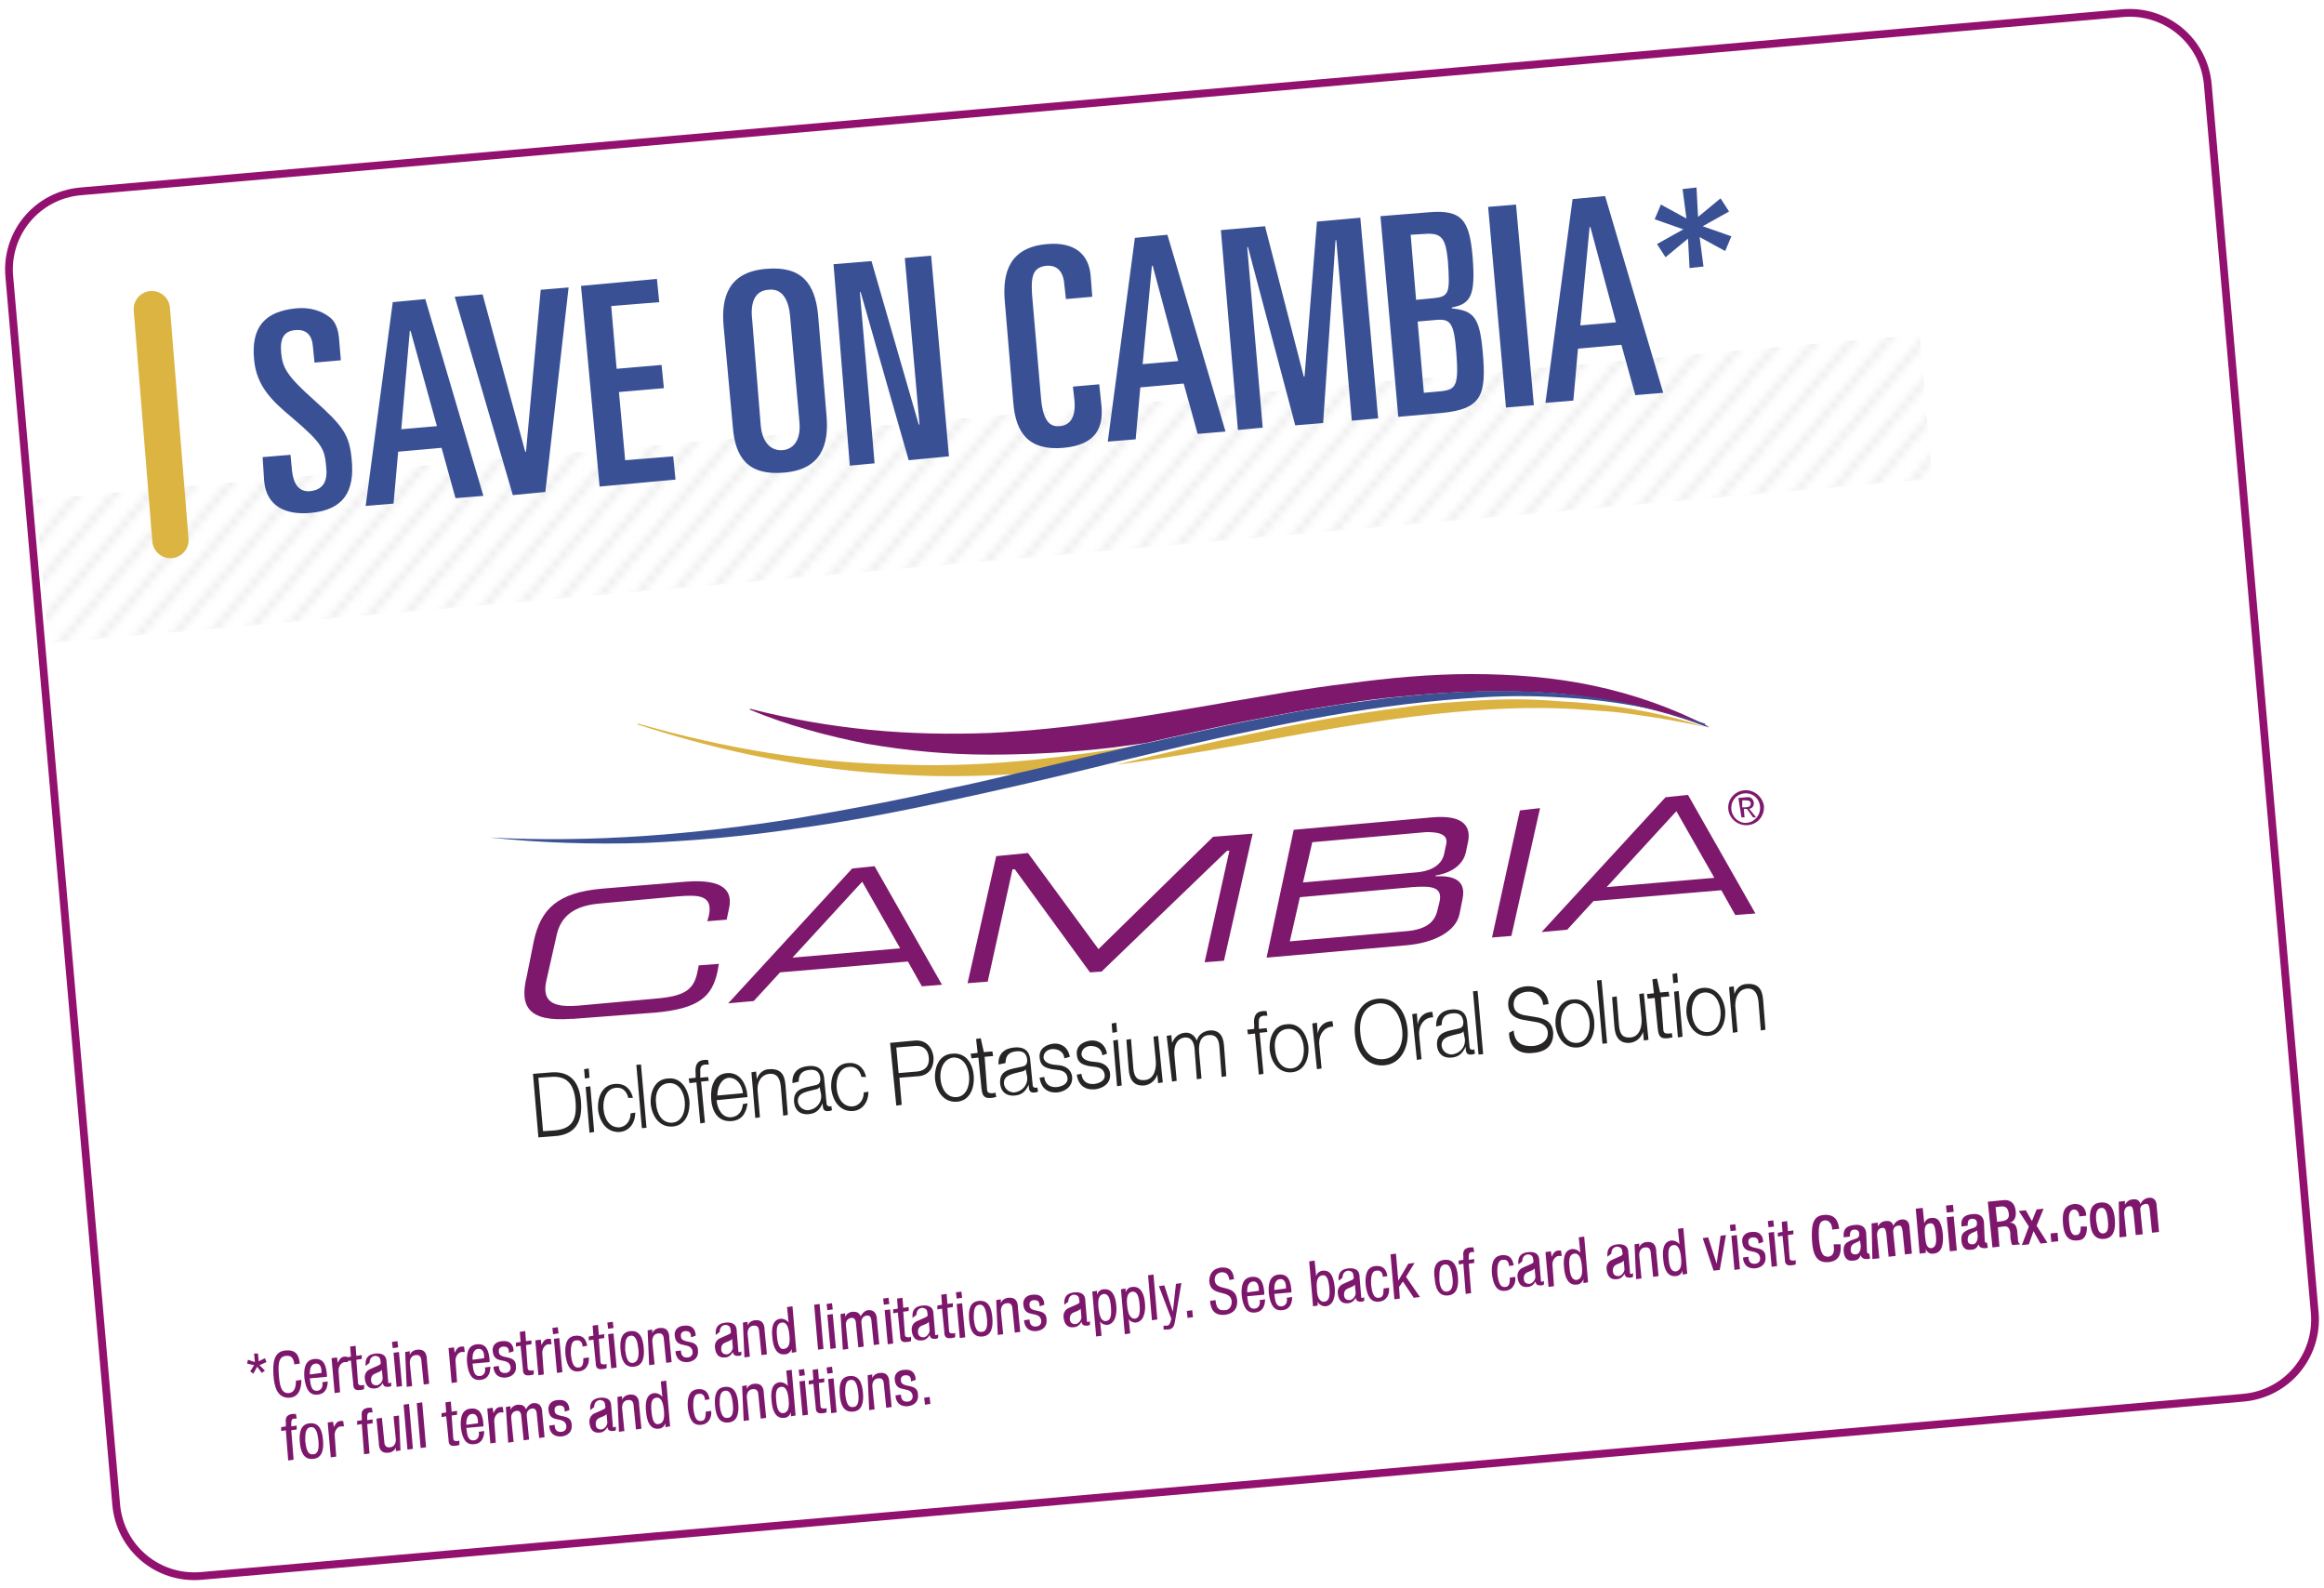
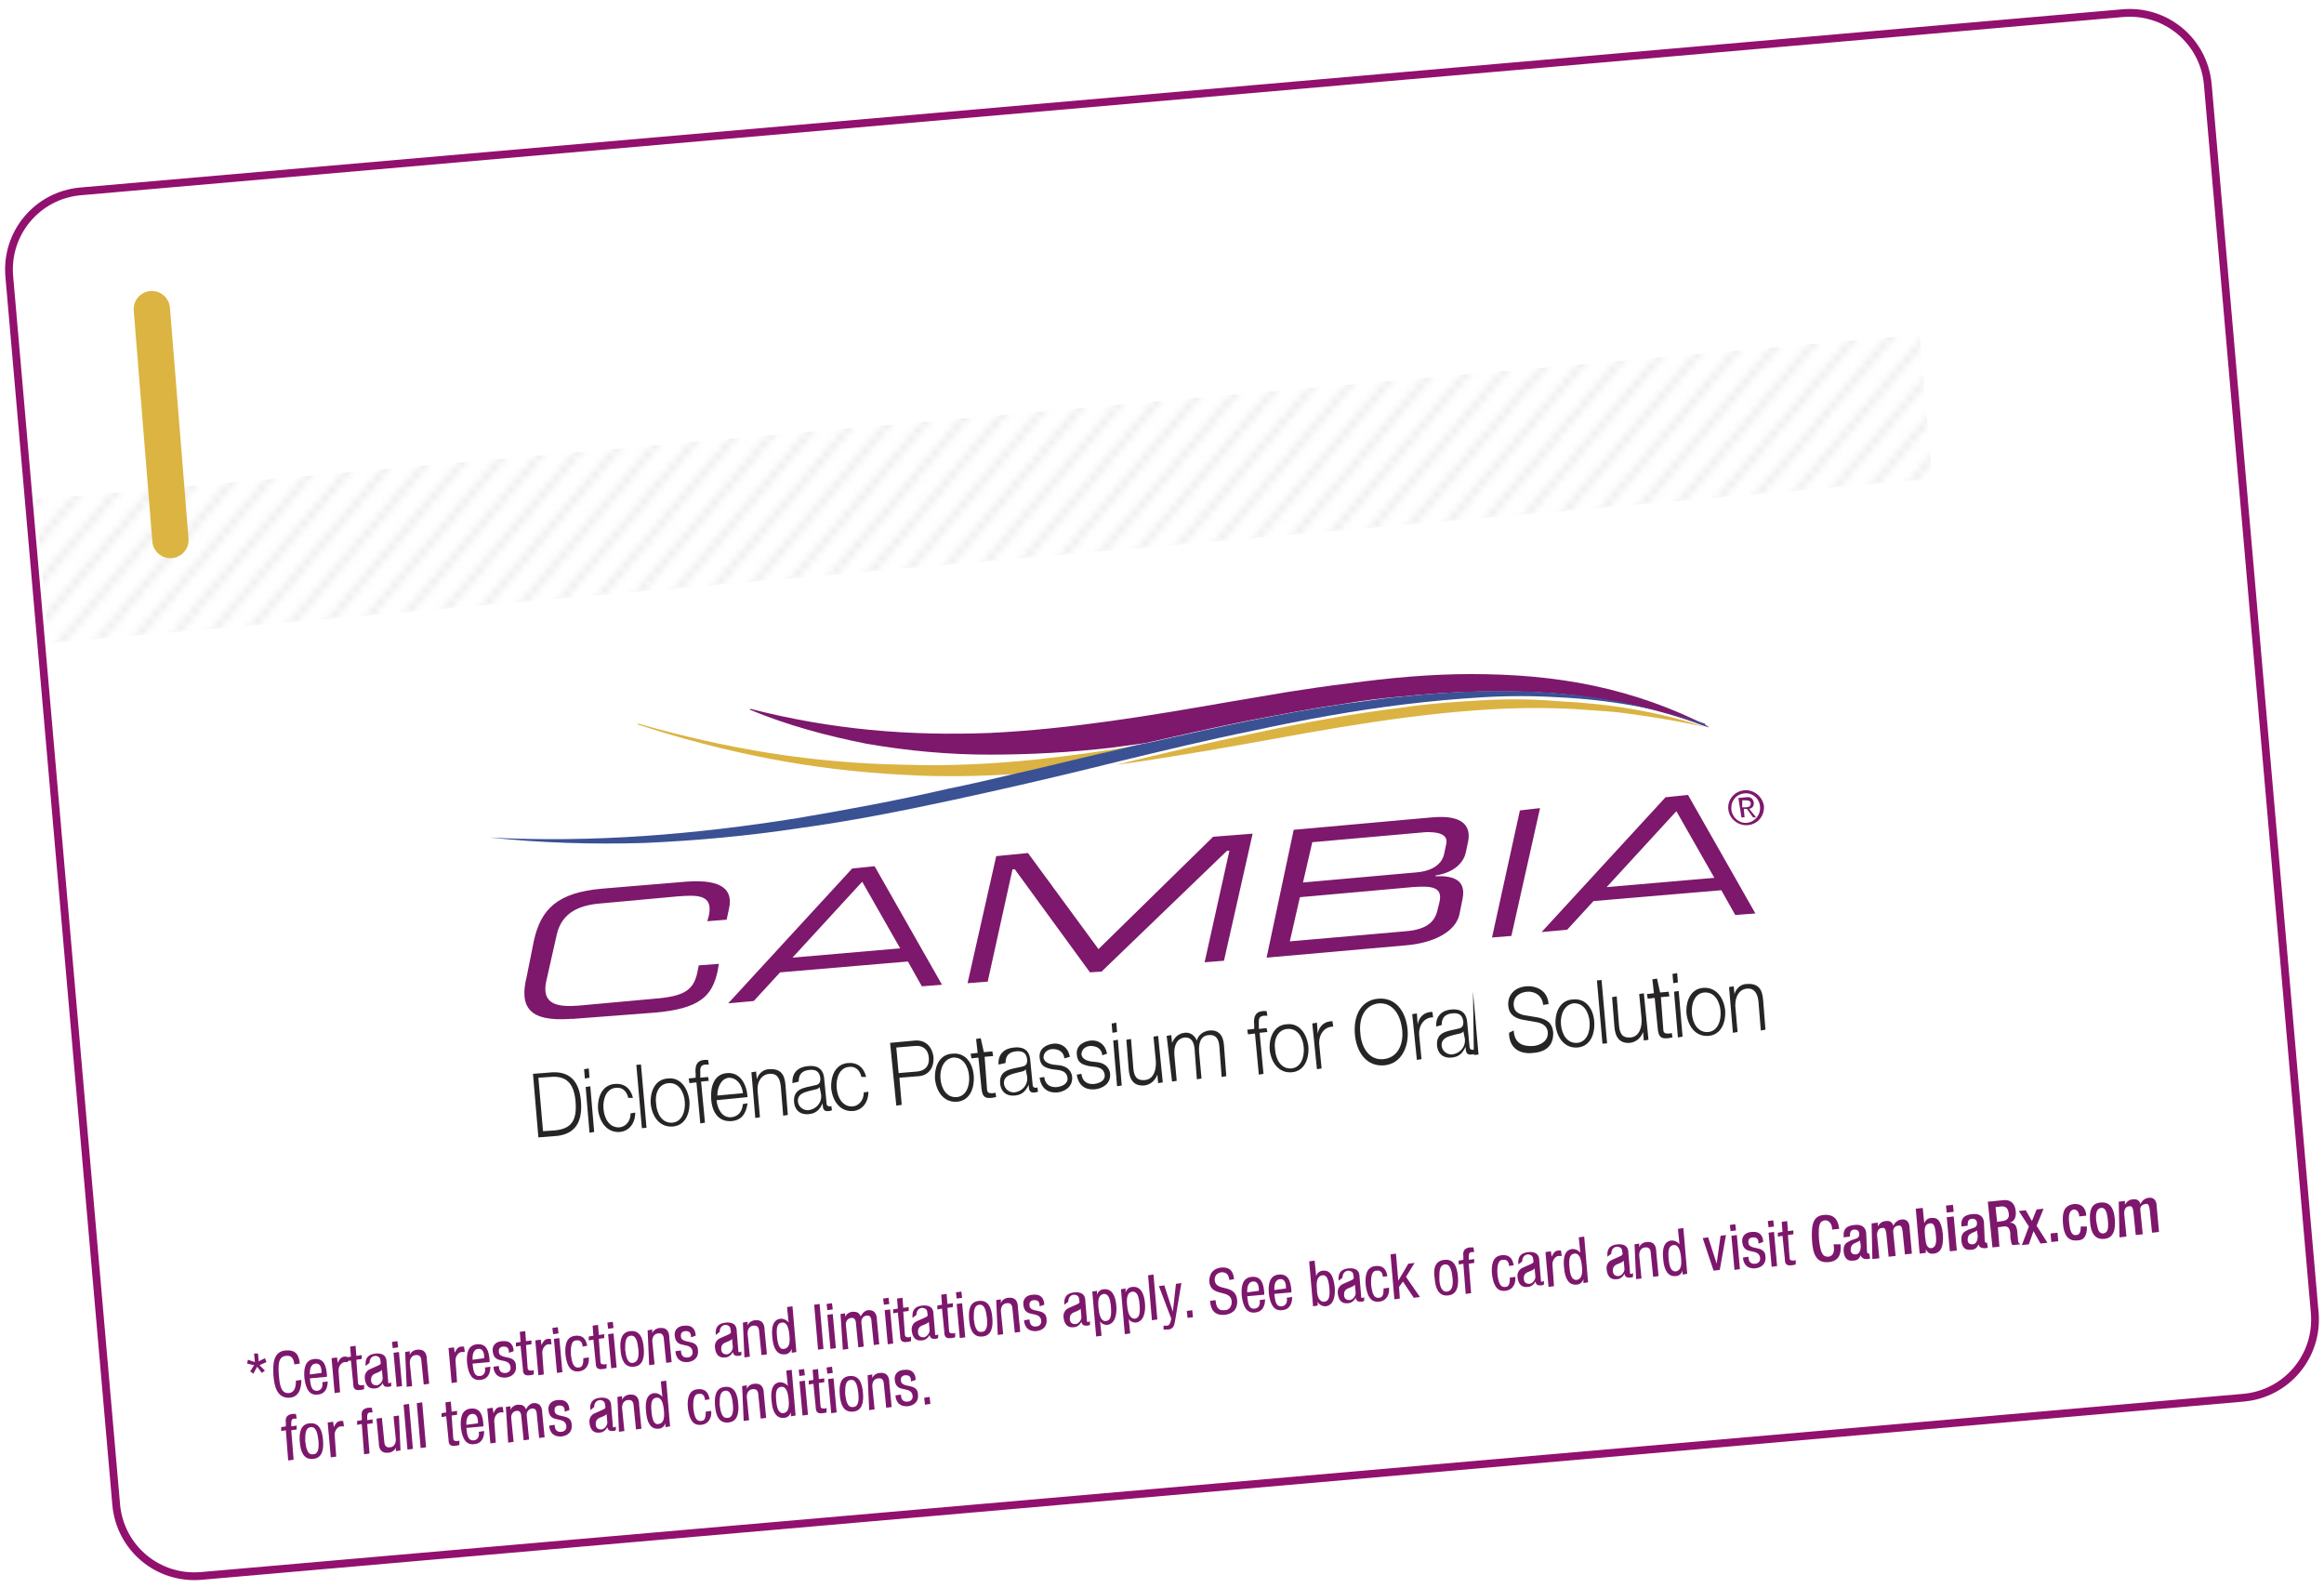
<svg xmlns="http://www.w3.org/2000/svg" xmlns:xlink="http://www.w3.org/1999/xlink" version="1.1" id="Layer_1" x="0" y="0" viewBox="0 0 300 205" xml:space="preserve">
  <style>.st0{fill:none}.st5{fill:#7d176c}.st8{fill:#7d186c}.st10{fill:#272425}</style>
  <pattern y="205" width="5" height="5" patternUnits="userSpaceOnUse" id="SVGID_2_" viewBox="18.6 -23.6 5 5" overflow="visible">
    <path class="st0" d="M18.6-23.6h5v5h-5z" />
    <path class="st0" d="M18.6-23.6h5v5h-5z" />
    <path class="st0" d="M18.6-23.6h5v5h-5z" />
    <path d="M42-22L20.2-.2M37-22L15.2-.2M32-22L10.2-.2M27-22L5.2-.2M22-22L.2-.2M42-27L20.2-5.2M37-27L15.2-5.2M32-27L10.2-5.2M27-27L5.2-5.2M22-27L.2-5.2M42-32L20.2-10.2M37-32L15.2-10.2M32-32L10.2-10.2M27-32L5.2-10.2M22-32L.2-10.2M42-37L20.2-15.2M37-37L15.2-15.2M32-37L10.2-15.2M27-37L5.2-15.2M22-37L.2-15.2M42-42L20.2-20.2M37-42L15.2-20.2M32-42L10.2-20.2M27-42L5.2-20.2M22-42L.2-20.2" stroke="#e4e4e5" stroke-width=".5" stroke-miterlimit="10" fill="none" />
  </pattern>
  <path d="M298.8 169.4c.5 5.6-3.6 10.5-9.2 11L26 203.4c-5.6.5-10.5-3.6-11-9.2L1.2 35.7c-.5-5.6 3.6-10.5 9.2-11L274 1.7c5.6-.5 10.5 3.6 11 9.2l13.8 158.5z" fill="#fff" stroke="#92106e" stroke-miterlimit="10" />
  <pattern id="SVGID_1_" xlink:href="#SVGID_2_" patternTransform="rotate(-5 181255.116 1086.083)" />
  <path fill="url(#SVGID_1_)" d="M249.4 61.8L6.3 83 4.6 64.5l243.2-21.3z" />
  <path fill="none" stroke="#dcb442" stroke-width="4.689" stroke-linecap="round" stroke-miterlimit="10" d="M19.6 39.9L22 69.7" />
  <path class="st5" d="M32.8 174.7h.5l.1 1 .8-.4.2.5-.9.4.7.7-.4.3-.6-.8-.5.9-.4-.3.5-.8-.9-.2.1-.5.9.3-.1-1.1zm6.1 3.4c0 1.1-.3 2.2-1.5 2.3-1.6.1-2-1.4-2.1-2.9s0-3.1 1.6-3.2c1.2-.1 1.7.5 1.8 1.7l-.7.1c-.1-.7-.3-1.2-1.1-1.1-1 .1-1 1.2-.9 2.5s.3 2.4 1.3 2.3c.8-.1.9-.9.9-1.6l.7-.1zm1.1-.2c.1.7.1 1.7 1 1.6.6-.1.7-.7.6-1.1l.7-.1c0 .5-.1 1.6-1.3 1.7-1 .1-1.5-.6-1.7-2.1-.1-1.1 0-2.4 1.3-2.5s1.5 1 1.6 2v.3l-2.2.2zm1.5-.7v-.2c0-.5-.2-1.1-.8-1-.7.1-.7 1-.7 1.2v.2l1.5-.2zm1.3-1.9l.7-.1.1.7c.2-.4.4-.8.9-.8h.3l.1.7h-.4c-.3 0-.8.4-.8 1.1l.2 2.8-.7.1-.4-4.5z" />
  <path class="st5" d="M45.2 173.8l.7-.1.1 1.3.7-.1v.5l-.7.1.2 2.8c0 .4.1.5.5.5.1 0 .2 0 .3-.1v.6c-.1 0-.3.1-.5.1-.7.1-.9-.2-.9-.8l-.3-3-.6.1v-.5l.6-.1-.1-1.3zm2 2.5c-.1-1 .3-1.5 1.3-1.6 1.3-.1 1.4.7 1.4 1.1l.2 2.4c0 .2 0 .4.2.3.1 0 .1 0 .2-.1v.5s-.2.1-.4.1c-.3 0-.6 0-.7-.5-.2.4-.6.7-1 .7-.8.1-1.2-.4-1.3-1.2-.1-.6.2-1.1.7-1.3l.9-.4c.5-.2.5-.3.4-.7 0-.4-.3-.6-.7-.6-.7.1-.7.8-.7.9l-.5.4zm2.1.5c-.2.3-.8.4-1.1.6-.2.2-.3.3-.3.7s.2.7.7.7c.4 0 .8-.5.8-.9l-.1-1.1zm1.3-3.6l.7-.1.1.8-.7.1-.1-.8zm.2 1.4l.7-.1.4 4.4-.7.1-.4-4.4zm1.5-.1l.6-.1v.5c.1-.4.6-.7 1-.7 1.1-.1 1.2.8 1.2 1.3l.3 3.1-.7.1-.3-3c0-.3-.1-.9-.7-.8-.4 0-.8.3-.8 1l.3 3-.7.1-.2-4.5zm5.6-.5l.7-.1.1.7c.2-.4.4-.8.9-.8h.3l.1.7h-.4c-.3 0-.8.4-.8 1.1l.2 2.8-.7.1-.4-4.5zm3.1 2c.1.7.1 1.7 1 1.6.6-.1.7-.7.6-1.1l.7-.1c0 .5-.1 1.6-1.3 1.7-1 .1-1.5-.6-1.7-2.1-.1-1.1 0-2.4 1.3-2.5s1.5 1 1.6 2v.3l-2.2.2zm1.5-.7v-.2c0-.5-.2-1.1-.8-1-.7.1-.7 1-.7 1.2v.2l1.5-.2zm3.2-.7c0-.6-.2-.8-.7-.8-.2 0-.7.1-.6.7 0 .5.6.6 1.1.7.5.1 1.1.3 1.1 1.1.1.9-.5 1.4-1.3 1.5-1.4.1-1.6-1-1.6-1.4l.7-.1c0 .5.2 1 .9.9.2 0 .7-.2.6-.8s-.6-.7-1.1-.8-1.1-.2-1.2-1.2c-.1-.8.5-1.3 1.3-1.3 1.2-.1 1.4.8 1.4 1.3l-.6.2zm1.4-2.7l.7-.1.1 1.3.7-.1v.5l-.7.1.2 2.8c0 .4.1.5.5.5.1 0 .2 0 .3-.1v.6c-.1 0-.3.1-.5.1-.7.1-.9-.2-.9-.8l-.3-3-.6.1v-.5l.6-.1-.1-1.3zm2 1.1l.7-.1.1.7c.2-.4.4-.8.9-.8h.3l.1.7h-.4c-.3 0-.8.4-.8 1.1l.2 2.8-.7.1-.4-4.5zm2.2-1.6l.7-.1.1.8-.7.1-.1-.8zm.2 1.4l.7-.1.4 4.4-.7.1-.4-4.4zm3.7 1c0-.4-.2-.9-.8-.8-.4 0-.8.3-.7 1.9.1.6.2 1.7 1 1.6.6 0 .6-.7.6-1.2l.7-.1c.1.7-.2 1.7-1.3 1.8-1 .1-1.5-.6-1.7-2.1-.1-1.1 0-2.4 1.3-2.5 1.2-.1 1.4.8 1.5 1.3l-.6.1zm1.3-2.7l.7-.1.1 1.3.7-.1v.5l-.7.1.2 2.8c0 .4.1.5.5.5.1 0 .2 0 .3-.1v.6c-.1 0-.3.1-.5.1-.7.1-.9-.2-.9-.8l-.3-3-.6.1v-.5l.6-.1-.1-1.3zm1.9-.4l.7-.1.1.8-.7.1-.1-.8zm.1 1.5l.7-.1.4 4.4-.7.1-.4-4.4zm2.9-.4c1.2-.1 1.6.9 1.7 2.2.1 1.2-.1 2.3-1.3 2.4-1.2.1-1.6-.9-1.7-2.2-.1-1.2.1-2.3 1.3-2.4zm1 2.3c-.1-.9-.3-1.8-1-1.7s-.7.9-.7 1.8c.1.9.3 1.8 1 1.7s.8-.9.7-1.8zm1.2-2.4l.6-.1v.5c.1-.4.6-.7 1-.7 1.1-.1 1.2.8 1.2 1.3l.3 3.1-.7.1-.3-3c0-.3-.1-.9-.7-.8-.4 0-.8.3-.8 1l.3 3-.7.1-.2-4.5zm5.6.9c0-.6-.2-.8-.7-.8-.2 0-.7.1-.6.7 0 .5.6.6 1.1.7.5.1 1.1.3 1.1 1.1.1.9-.5 1.4-1.3 1.5-1.4.1-1.6-1-1.6-1.4l.7-.1c0 .5.2 1 .9.9.2 0 .7-.2.6-.8s-.6-.7-1.1-.8-1.1-.2-1.2-1.2c-.1-.8.5-1.3 1.3-1.3 1.2-.1 1.4.8 1.4 1.3l-.6.2zm3.2-.3c-.1-1 .3-1.5 1.3-1.6 1.3-.1 1.4.7 1.4 1.1l.2 2.4c0 .2 0 .4.2.3.1 0 .1 0 .2-.1v.5s-.2.1-.4.1c-.3 0-.6 0-.7-.5-.2.4-.6.7-1 .7-.8.1-1.2-.4-1.3-1.2-.1-.6.2-1.1.7-1.3l.9-.4c.5-.2.5-.3.4-.7 0-.4-.3-.6-.7-.6-.7.1-.7.8-.7.9l-.5.4zm2.1.5c-.2.3-.8.4-1.1.6-.2.2-.3.3-.3.7s.2.7.7.7c.4 0 .8-.5.8-.9l-.1-1.1zm1.4-2.1l.6-.1v.5c.1-.4.6-.7 1-.7 1.1-.1 1.2.8 1.2 1.3l.3 3.1-.7.1-.3-3c0-.3-.1-.9-.7-.8-.4 0-.8.3-.8 1l.3 3-.7.1-.2-4.5zm6.9 3.8l-.6.1v-.5c-.1.3-.4.7-.9.7-1 .1-1.5-.8-1.6-2.2-.1-.9-.1-2.3 1.1-2.4.4 0 .8.2 1 .5l-.2-2 .7-.1.5 5.9zm-1.6-.4c.7-.1.8-.8.7-1.8-.1-.9-.3-1.7-1-1.6-.6.1-.7.7-.6 1.8.1 1 .3 1.7.9 1.6zm3.9-5.7l.7-.1.5 5.8-.7.1-.5-5.8zm1.6-.1l.7-.1.1.8-.7.1-.1-.8zm.1 1.4l.7-.1.4 4.4-.7.1-.4-4.4zm1.7-.1l.6-.1v.5c.1-.4.6-.7 1-.7.5 0 .8.1 1 .6.2-.4.5-.7.9-.8 1.1-.1 1.2.8 1.2 1.3l.3 3.1-.7.1-.3-3c0-.3-.1-.9-.6-.8-.3 0-.8.3-.7 1l.3 3-.7.1-.3-3c0-.3-.1-.9-.6-.8-.3 0-.8.3-.7 1l.3 3-.7.1-.3-4.6zm5.5-2l.7-.1.1.8-.7.1-.1-.8zm.2 1.5l.7-.1.4 4.4-.7.1-.4-4.4zm1.6-1.5l.7-.1.1 1.3.7-.1v.5l-.7.1.2 2.8c0 .4.1.5.5.5.1 0 .2 0 .3-.1v.6c-.1 0-.3.1-.5.1-.7.1-.9-.2-.9-.8l-.3-3-.6.1v-.5l.6-.1-.1-1.3zm2 2.5c-.1-1 .3-1.5 1.3-1.6 1.3-.1 1.4.7 1.4 1.1l.2 2.4c0 .2 0 .4.2.3.1 0 .1 0 .2-.1v.5s-.2.1-.4.1c-.3 0-.6 0-.7-.5-.2.4-.6.7-1 .7-.8.1-1.2-.4-1.3-1.2-.1-.6.2-1.1.7-1.3l.9-.4c.5-.2.5-.3.4-.7 0-.4-.3-.6-.7-.6-.7.1-.7.8-.7.9l-.5.4zm2.1.5c-.2.3-.8.4-1.1.6-.2.2-.3.3-.3.7s.2.7.7.7c.4 0 .8-.5.8-.9l-.1-1.1zm1.6-3.5l.7-.1.1 1.3.7-.1v.5l-.7.1.2 2.8c0 .4.1.5.5.5.1 0 .2 0 .3-.1v.6c-.1 0-.3.1-.5.1-.7.1-.9-.2-.9-.8l-.3-3-.6.1v-.5l.6-.1-.1-1.3zm1.9-.3l.7-.1.1.8-.7.1-.1-.8zm.1 1.5l.7-.1.4 4.4-.7.1-.4-4.4zm2.9-.4c1.2-.1 1.6.9 1.7 2.2.1 1.2-.1 2.3-1.3 2.4-1.2.1-1.6-.9-1.7-2.2s.1-2.3 1.3-2.4zm1 2.2c-.1-.9-.3-1.8-1-1.7s-.7.9-.7 1.8c.1.9.3 1.8 1 1.7.7 0 .8-.8.7-1.8zm1.2-2.3l.6-.1v.5c.1-.4.6-.7 1-.7 1.1-.1 1.2.8 1.2 1.3l.3 3.1-.7.1-.3-3c0-.3-.1-.9-.7-.8-.4 0-.8.3-.8 1l.3 3-.7.1-.2-4.5zm5.6.8c0-.6-.2-.8-.7-.8-.2 0-.7.1-.6.7 0 .5.6.6 1.1.7.5.1 1.1.3 1.1 1.1.1.9-.5 1.4-1.3 1.5-1.4.1-1.6-1-1.6-1.4l.7-.1c0 .5.2 1 .9.9.2 0 .7-.2.6-.8-.1-.6-.6-.7-1.1-.8s-1.1-.2-1.2-1.2c-.1-.8.5-1.3 1.3-1.3 1.2-.1 1.4.8 1.4 1.3l-.6.2zm3.2-.2c-.1-1 .3-1.5 1.3-1.6 1.3-.1 1.4.7 1.4 1.1l.2 2.4c0 .2 0 .4.2.3.1 0 .1 0 .2-.1v.5s-.2.1-.4.1c-.3 0-.6 0-.7-.5-.2.4-.6.7-1 .7-.8.1-1.2-.4-1.3-1.2-.1-.6.2-1.1.7-1.3l.9-.4c.5-.2.5-.3.4-.7 0-.4-.3-.6-.7-.6-.7.1-.7.8-.7.9l-.5.4zm2.1.5c-.2.3-.8.4-1.1.6-.2.2-.3.3-.3.7s.2.7.7.7c.4 0 .8-.5.8-.9l-.1-1.1zm1.5-2.2l.6-.1v.5c.1-.3.4-.7.9-.7 1-.1 1.5.8 1.6 2.1.1 1-.1 2.4-1.2 2.5-.4 0-.8-.2-.9-.5l.2 1.9-.7.1-.5-5.8zm1.8 3.8c.6-.1.7-.7.6-1.9-.1-1-.3-1.6-.9-1.6-.7.1-.8.8-.7 1.8.1.9.3 1.8 1 1.7zm1.9-4.1l.6-.1v.5c.1-.3.4-.7.9-.7 1-.1 1.5.8 1.6 2.1.1 1-.1 2.4-1.2 2.5-.4 0-.8-.2-.9-.5l.2 1.9-.7.1-.5-5.8zm1.8 3.8c.6-.1.7-.7.6-1.9-.1-1-.3-1.6-.9-1.6-.7.1-.8.8-.7 1.8.1.9.3 1.7 1 1.7zm1.7-5.6l.7-.1.5 5.8-.7.1-.5-5.8zm1.4 1.4l.7-.1 1.1 3.4.4-3.6.7-.1-.8 4.8c-.1.6-.2 1.2-1 1.2h-.5v-.5h.4c.3 0 .4-.2.5-.5l.1-.4-1.6-4.2zm3.6 3.2l.7-.1.1.9-.7.1-.1-.9zm5.5-4c-.1-.6-.3-1-1-1-.6.1-.9.4-.9 1 .1 1.6 2.7.4 2.9 2.6.1 1.4-.8 1.8-1.6 1.9-1.3.1-1.8-.6-1.9-1.8l.7-.1c.1.7.2 1.4 1.2 1.3.6 0 .9-.5.9-1.1-.1-1.7-2.7-.5-2.9-2.6 0-.5.1-1.6 1.5-1.8 1.1-.1 1.6.4 1.7 1.5l-.6.1zm2.3 2.1c.1.7.1 1.7 1 1.6.6-.1.7-.7.6-1.1l.7-.1c0 .5-.1 1.6-1.3 1.7-1 .1-1.5-.6-1.7-2.1-.1-1.1 0-2.4 1.3-2.5s1.5 1 1.6 2v.3l-2.2.2zm1.5-.7v-.2c0-.5-.2-1.1-.8-1-.7.1-.7 1-.7 1.2v.2l1.5-.2zm2 .4c.1.7.1 1.7 1 1.6.6-.1.7-.7.6-1.1l.7-.1c0 .5-.1 1.6-1.3 1.7-1 .1-1.5-.6-1.7-2.1-.1-1.1 0-2.4 1.3-2.5s1.5 1 1.6 2v.3l-2.2.2zm1.5-.7v-.2c0-.5-.2-1.1-.8-1-.7.1-.7 1-.7 1.2v.2l1.5-.2zm3-3.5l.7-.1.2 2c.1-.4.5-.7.9-.7 1.2-.1 1.4 1.3 1.5 2.2.1 1.2-.2 2.3-1.2 2.4-.5 0-.9-.3-1-.6v.5l-.6.1-.5-5.8zm2 5.2c.6-.1.7-.8.6-1.8-.1-1-.3-1.7-.9-1.6-.7.1-.8.9-.7 1.8 0 .9.3 1.7 1 1.6zm1.8-2.7c-.1-1 .3-1.5 1.3-1.6 1.3-.1 1.4.7 1.4 1.1l.2 2.4c0 .2 0 .4.2.3.1 0 .1 0 .2-.1v.5s-.2.1-.4.1c-.3 0-.6 0-.7-.5-.2.4-.6.7-1 .7-.8.1-1.2-.4-1.3-1.2-.1-.6.2-1.1.7-1.3l.9-.4c.5-.2.5-.3.4-.7 0-.4-.3-.6-.7-.6-.7.1-.7.8-.7.9l-.5.4zm2.1.5c-.2.3-.8.4-1.1.6-.2.2-.3.3-.3.7s.2.7.7.7c.4 0 .8-.5.8-.9l-.1-1.1zm3.6-1c0-.4-.2-.9-.8-.8-.4 0-.8.3-.7 1.9.1.6.2 1.7 1 1.6.6 0 .6-.7.6-1.2l.7-.1c.1.7-.2 1.7-1.3 1.8-1 .1-1.5-.6-1.7-2.1-.1-1.1 0-2.4 1.3-2.5 1.2-.1 1.4.8 1.5 1.3l-.6.1zm4.8 2.6l-.8.1-1.4-2.1-.5.7.1 1.5-.7.1-.5-5.8.7-.1.3 3.5 1.3-2.2.8-.1-1.1 1.8 1.8 2.6zm3.2-4.8c1.2-.1 1.6.9 1.7 2.2.1 1.2-.1 2.3-1.3 2.4-1.2.1-1.6-.9-1.7-2.2-.2-1.2 0-2.3 1.3-2.4zm1 2.3c-.1-.9-.3-1.8-1-1.7s-.7.9-.7 1.8.3 1.8 1 1.7c.7-.1.8-.9.7-1.8zm1.4-1.8l-.6.1v-.5l.6-.1v-.5c-.1-.7.2-1 .8-1.1h.5l.1.6h-.3c-.3 0-.4.2-.4.5v.5l.7-.1v.5l-.7.1.3 3.8-.7.1-.3-3.9zm5.9.3c0-.4-.2-.9-.8-.8-.4 0-.8.3-.7 1.9.1.6.2 1.7 1 1.6.6 0 .6-.7.6-1.2l.7-.1c.1.7-.2 1.7-1.3 1.8-1 .1-1.5-.6-1.7-2.1-.1-1.1 0-2.4 1.3-2.5 1.2-.1 1.4.8 1.5 1.3l-.6.1zm1.2-.2c-.1-1 .3-1.5 1.3-1.6 1.3-.1 1.4.7 1.4 1.1l.2 2.4c0 .2 0 .4.2.3.1 0 .1 0 .2-.1v.5s-.2.1-.4.1c-.3 0-.6 0-.7-.5-.2.4-.6.7-1 .7-.8.1-1.2-.4-1.3-1.2-.1-.6.2-1.1.7-1.3l.9-.4c.5-.2.5-.3.4-.7 0-.4-.3-.6-.7-.6-.7.1-.7.8-.7.9l-.5.4zm2.1.5c-.2.3-.8.4-1.1.6-.2.2-.3.3-.3.7s.2.7.7.7c.4 0 .8-.5.8-.9l-.1-1.1zm1.4-2.1l.7-.1.1.7c.2-.4.4-.8.9-.8h.3l.1.7h-.4c-.3 0-.8.4-.8 1.1l.2 2.8-.7.1-.4-4.5zm5.5 3.9l-.6.1v-.5c-.1.3-.4.7-.9.7-1 .1-1.5-.8-1.6-2.2-.1-.9-.1-2.3 1.1-2.4.4 0 .8.2 1 .5l-.2-2 .7-.1.5 5.9zm-1.5-.3c.7-.1.8-.8.7-1.8-.1-.9-.3-1.7-1-1.6-.6.1-.7.7-.6 1.8.1 1 .3 1.6.9 1.6zm4-3c-.1-1 .3-1.5 1.3-1.6 1.3-.1 1.4.7 1.4 1.1l.2 2.4c0 .2 0 .4.2.3.1 0 .1 0 .2-.1v.5s-.2.1-.4.1c-.3 0-.6 0-.7-.5-.2.4-.6.7-1 .7-.8.1-1.2-.4-1.3-1.2-.1-.6.2-1.1.7-1.3l.9-.4c.5-.2.5-.3.4-.7 0-.4-.3-.6-.7-.6-.7.1-.7.8-.7.9l-.5.4zm2.1.5c-.2.3-.8.4-1.1.6-.2.2-.3.3-.3.7s.2.7.7.7c.4 0 .8-.5.8-.9l-.1-1.1zm1.4-2.1l.6-.1v.5c.1-.4.6-.7 1-.7 1.1-.1 1.2.8 1.2 1.3l.3 3.1-.7.1-.3-3c0-.3-.1-.9-.7-.8-.4 0-.8.3-.8 1l.3 3-.7.1-.2-4.5zm6.8 3.8l-.6.1v-.5c-.1.3-.4.7-.9.7-1 .1-1.5-.8-1.6-2.2-.1-.9-.1-2.3 1.1-2.4.4 0 .8.2 1 .5l-.2-2 .7-.1.5 5.9zm-1.5-.3c.7-.1.8-.8.7-1.8-.1-.9-.3-1.7-1-1.6-.6.1-.7.7-.6 1.8.1 1 .3 1.6.9 1.6zm3.5-4.3l.7-.1 1.1 3.4.5-3.6.7-.1-.8 4.5-.8.1-1.4-4.2zm3.5-1.7l.7-.1.1.8-.7.1-.1-.8zm.2 1.4l.7-.1.4 4.4-.7.1-.4-4.4zm3.5 1c0-.6-.2-.8-.7-.8-.2 0-.7.1-.6.7 0 .5.6.6 1.1.7.5.1 1.1.3 1.1 1.1.1.9-.5 1.4-1.3 1.5-1.4.1-1.6-1-1.6-1.4l.7-.1c0 .5.2 1 .9.9.2 0 .7-.2.6-.8-.1-.6-.6-.7-1.1-.8s-1.1-.2-1.2-1.2c-.1-.8.5-1.3 1.3-1.3 1.2-.1 1.4.8 1.4 1.3l-.6.2zm1.2-2.9l.7-.1.1.8-.7.1-.1-.8zm.1 1.5l.7-.1.4 4.4-.7.1-.4-4.4zm1.7-1.4l.7-.1.1 1.3.7-.1v.5l-.7.1.2 2.8c0 .4.1.5.5.5.1 0 .2 0 .3-.1v.6c-.1 0-.3.1-.5.1-.7.1-.9-.2-.9-.8l-.3-3-.6.1v-.5l.6-.1-.1-1.3zm7.6 2.9v.1c.1 1.1-.2 2.1-1.6 2.2-1.4.1-2-.8-2.1-2.9s.2-3.1 1.6-3.2c1.6-.1 1.8 1.1 1.9 1.7v.1l-.9.1v-.1c0-.5-.3-1.1-.9-1.1-.7.1-.9.5-.8 2.4.2 1.9.5 2.3 1.2 2.3.8-.1.8-.9.7-1.5v-.1h.9zm3.4.9c0 .2.1.3.2.3h.1l.1.6c-.1.1-.2.1-.4.1-.4 0-.7-.1-.8-.5-.2.5-.5.7-1 .7-.7.1-1.1-.3-1.2-1.1-.1-1 .3-1.2.9-1.5l.6-.2c.3-.1.5-.2.5-.6 0-.4-.2-.6-.6-.6-.6 0-.6.5-.6.9l-.8.1c-.1-.9.2-1.5 1.4-1.6.8-.1 1.4.2 1.5 1l.1 2.4zm-.9-1.4c-.2.2-.7.3-.9.5-.2.1-.3.4-.3.7 0 .4.2.6.6.6.5 0 .7-.5.7-1.1l-.1-.7zm1.5-2.2l.8-.1v.5c.2-.4.6-.7 1-.7.6-.1.9.2 1 .6.2-.4.5-.7 1-.8.6-.1 1.1.2 1.1 1.1l.3 3.3-.9.1-.3-3c-.1-.6-.2-.8-.6-.7-.3 0-.7.3-.6.9l.3 3-.9.1-.3-3c-.1-.6-.2-.8-.6-.7-.3 0-.6.3-.6.9l.3 3-.9.1-.1-4.6zm5.7-1.9l.9-.1.2 2c.1-.4.5-.7.9-.7.7-.1 1.3.2 1.5 2.1.1 1.5-.2 2.4-1.2 2.5-.6.1-.9-.3-1-.6v.5l-.8.1-.5-5.8zm2 5.1c.6-.1.7-.7.6-1.7-.1-1.2-.3-1.6-.8-1.5-.7.1-.7.7-.6 1.7.1.9.2 1.5.8 1.5zm1.9-5.5l.9-.1.1.9-.9.1-.1-.9zm.1 1.5l.9-.1.4 4.4-.9.1-.4-4.4zm4.9 3c0 .2.1.3.2.3h.1l.1.6c-.1.1-.2.1-.4.1-.4 0-.7-.1-.8-.5-.2.5-.5.7-1 .7-.7.1-1.1-.3-1.2-1.1-.1-1 .3-1.2.9-1.5l.6-.2c.3-.1.5-.2.5-.6 0-.4-.2-.6-.6-.6-.6 0-.6.5-.6.9l-.8.1c-.1-.9.2-1.5 1.4-1.6.8-.1 1.4.2 1.5 1l.1 2.4zm-1-1.3c-.2.2-.7.3-.9.5-.2.1-.3.4-.3.7 0 .4.2.6.6.6.5 0 .7-.5.7-1.1l-.1-.7zm1.4-3.7l2-.2c.8-.1 1.5.3 1.6 1.4.1.8-.2 1.4-.8 1.5.6 0 .9.3 1 1.1 0 .4.1.8.1 1.2 0 .3.2.4.3.5l-1 .1c-.1-.1-.2-.3-.2-.5-.1-.3-.1-.7-.1-1.1-.1-.6-.3-.9-.9-.8l-.7.1.2 2.5-.9.1-.6-5.9zm1.9 2.5c.6-.1.9-.4.8-1s-.3-.9-.9-.9l-.8.1.2 1.9.7-.1zm3.4.7l-1.3-2 .9-.1.8 1.4.6-1.5.9-.1-.9 2.2 1.4 2.2-.9.1-.9-1.6-.6 1.7-.9.1.9-2.4zm2.8.9l.9-.1.1 1.1-.9.1-.1-1.1zm4.7-.9c0 1.1-.3 1.8-1.3 1.8-1.2.1-1.7-.8-1.8-2.2-.1-1.4.1-2.3 1.4-2.5 1.3-.1 1.6.9 1.6 1.5l-.9.1c0-.4-.2-.9-.7-.9-.6.1-.7.8-.6 1.7.1 1 .3 1.7.9 1.6.5 0 .6-.5.6-1.1h.8zm1.8-3.1c1.2-.1 1.7.8 1.8 2.2.1 1.4-.2 2.4-1.4 2.5-1.2.1-1.7-.8-1.8-2.2-.1-1.4.1-2.4 1.4-2.5zm.3 4c.6-.1.7-.6.6-1.7-.1-1-.3-1.7-.9-1.6-.6.1-.7.8-.6 1.7.2 1.1.3 1.6.9 1.6zm2-4.1l.8-.1v.5c.2-.4.6-.7 1-.7.6-.1.9.2 1 .6.2-.4.5-.7 1-.8.6-.1 1.1.2 1.1 1.1l.3 3.3-.9.1-.3-3c-.1-.6-.2-.8-.6-.7s-.7.3-.6.9l.3 3-.9.1-.3-3c-.1-.6-.2-.8-.6-.7-.3 0-.6.3-.6.9l.3 3-.9.1-.1-4.6zM36.9 184.6l-.6.1v-.5l.6-.1v-.5c-.1-.7.2-1 .8-1.1h.5l.1.6H38c-.3 0-.4.2-.4.5v.5l.7-.1v.5l-.7.1.3 3.8-.7.1-.3-3.9zm3.1-.9c1.2-.1 1.6.9 1.7 2.2.1 1.2-.1 2.3-1.3 2.4-1.2.1-1.6-.9-1.7-2.2-.1-1.2.1-2.3 1.3-2.4zm1.1 2.2c-.1-.9-.3-1.8-1-1.7s-.7.9-.7 1.8c.1.9.3 1.8 1 1.7.7 0 .8-.8.7-1.8zm1.2-2.3l.7-.1.1.7c.2-.4.4-.8.9-.8h.3l.1.7H44c-.3 0-.8.4-.8 1.1l.2 2.8-.7.1-.4-4.5zm4.4.2l-.6.1v-.5l.6-.1v-.5c-.1-.7.2-1 .8-1.1h.5l.1.6h-.3c-.3 0-.4.2-.4.5v.5l.7-.1v.5l-.7.1.3 3.8-.7.1-.3-3.9zm5 3.4l-.6.1v-.5c-.1.4-.6.7-1 .7-1.1.1-1.2-.8-1.2-1.3l-.3-3.1.7-.1.3 3c0 .3.1.9.7.8.4 0 .8-.3.8-1l-.3-3 .7-.1.2 4.5zm.4-5.9l.7-.1.5 5.8-.7.1-.5-5.8zm1.7-.2l.7-.1.5 5.8-.7.1-.5-5.8zm3.7-.1l.7-.1.1 1.3.7-.1v.5l-.7.1.2 2.8c0 .4.1.5.5.5.1 0 .2 0 .3-.1v.6c-.1 0-.3.1-.5.1-.7.1-.9-.2-.9-.8l-.3-3-.6.1v-.5l.6-.1-.1-1.3zm2.7 3.3c.1.7.1 1.7 1 1.6.6-.1.7-.7.6-1.1l.7-.1c0 .5-.1 1.6-1.3 1.7-1 .1-1.5-.6-1.7-2.1-.1-1.1 0-2.4 1.3-2.5s1.5 1 1.6 2v.3l-2.2.2zm1.5-.6v-.2c0-.5-.2-1.1-.8-1-.7.1-.7 1-.7 1.2v.2l1.5-.2zm1.2-1.9l.7-.1.1.7c.2-.4.4-.8.9-.8h.3l.1.7h-.4c-.3 0-.8.4-.8 1.1l.2 2.8-.7.1-.4-4.5zm2.4-.2l.6-.1v.5c.1-.4.6-.7 1-.7.5 0 .8.1 1 .6.2-.4.5-.7.9-.8 1.1-.1 1.2.8 1.2 1.3l.3 3.1-.7.1-.3-3c0-.3-.1-.9-.6-.8-.3 0-.8.3-.7 1l.3 3-.7.1-.3-3c0-.3-.1-.9-.6-.8-.3 0-.8.3-.7 1l.3 3-.7.1-.3-4.6zm7.6.6c0-.6-.2-.8-.7-.8-.2 0-.7.1-.6.7 0 .5.6.6 1.1.7.5.1 1.1.3 1.1 1.1.1.9-.5 1.4-1.3 1.5-1.4.1-1.6-1-1.6-1.4l.7-.1c0 .5.2 1 .9.9.2 0 .7-.2.6-.8s-.6-.7-1.1-.8-1.1-.2-1.2-1.2c-.1-.8.5-1.3 1.3-1.3 1.2-.1 1.4.8 1.4 1.3l-.6.2zm3.3-.2c-.1-1 .3-1.5 1.3-1.6 1.3-.1 1.4.7 1.4 1.1l.2 2.4c0 .2 0 .4.2.3.1 0 .1 0 .2-.1v.5s-.2.1-.4.1c-.3 0-.6 0-.7-.5-.2.4-.6.7-1 .7-.8.1-1.2-.4-1.3-1.2-.1-.6.2-1.1.7-1.3l.9-.4c.5-.2.5-.3.4-.7 0-.4-.3-.6-.7-.6-.7.1-.7.8-.7.9l-.5.4zm2.1.5c-.2.3-.8.4-1.1.6-.2.2-.3.3-.3.7s.2.7.7.7c.4 0 .8-.5.8-.9l-.1-1.1zm1.4-2.2l.6-.1v.5c.1-.4.6-.7 1-.7 1.1-.1 1.2.8 1.2 1.3l.3 3.1-.7.1-.3-3c0-.3-.1-.9-.7-.8-.4 0-.8.3-.8 1l.3 3-.7.1-.2-4.5zm6.8 3.8l-.6.1v-.5c-.1.3-.4.7-.9.7-1 .1-1.5-.8-1.6-2.2-.1-.9-.1-2.3 1.1-2.4.4 0 .8.2 1 .5l-.2-2 .7-.1.5 5.9zm-1.5-.3c.7-.1.8-.8.7-1.8-.1-.9-.3-1.7-1-1.6-.6.1-.7.7-.6 1.8.1 1 .3 1.7.9 1.6zm6-3.1c0-.4-.2-.9-.8-.8-.4 0-.8.3-.7 1.9.1.6.2 1.7 1 1.6.6 0 .6-.7.6-1.2l.7-.1c.1.7-.2 1.7-1.3 1.8-1 .1-1.5-.6-1.7-2.1-.1-1.1 0-2.4 1.3-2.5 1.2-.1 1.4.8 1.5 1.3l-.6.1zm2.6-1.7c1.2-.1 1.6.9 1.7 2.2.1 1.2-.1 2.3-1.3 2.4-1.2.1-1.6-.9-1.7-2.2-.1-1.2.1-2.3 1.3-2.4zm1 2.2c-.1-.9-.3-1.8-1-1.7s-.7.9-.7 1.8c.1.9.3 1.8 1 1.7.7 0 .8-.8.7-1.8zm1.2-2.3l.6-.1v.5c.1-.4.6-.7 1-.7 1.1-.1 1.2.8 1.2 1.3l.3 3.1-.7.1-.3-3c0-.3-.1-.9-.7-.8-.4 0-.8.3-.8 1l.3 3-.7.1-.2-4.5zm6.9 3.8l-.6.1v-.5c-.1.3-.4.7-.9.7-1 .1-1.5-.8-1.6-2.2-.1-.9-.1-2.3 1.1-2.4.4 0 .8.2 1 .5l-.2-2 .7-.1.5 5.9zm-1.6-.3c.7-.1.8-.8.7-1.8-.1-.9-.3-1.7-1-1.6-.6.1-.7.7-.6 1.8.1 1 .3 1.6.9 1.6zm2-5.6l.7-.1.1.8-.7.1-.1-.8zm.1 1.5l.7-.1.4 4.4-.7.1-.4-4.4zm1.7-1.5l.7-.1.1 1.3.7-.1v.5l-.7.1.2 2.8c0 .4.1.5.5.5.1 0 .2 0 .3-.1v.6c-.1 0-.3.1-.5.1-.7.1-.9-.2-.9-.8l-.3-3-.6.1v-.5l.6-.1-.1-1.3zm1.8-.3l.7-.1.1.8-.7.1-.1-.8zm.2 1.5l.7-.1.4 4.4-.7.1-.4-4.4zm2.8-.4c1.2-.1 1.6.9 1.7 2.2.1 1.2-.1 2.3-1.3 2.4-1.2.1-1.6-.9-1.7-2.2s.1-2.3 1.3-2.4zm1.1 2.2c-.1-.9-.3-1.8-1-1.7s-.7.9-.7 1.8c.1.9.3 1.8 1 1.7.7 0 .8-.8.7-1.8zm1.2-2.3l.6-.1v.5c.1-.4.6-.7 1-.7 1.1-.1 1.2.8 1.2 1.3l.3 3.1-.7.1-.3-3c0-.3-.1-.9-.7-.8-.4 0-.8.3-.8 1l.3 3-.7.1-.2-4.5zm5.6.8c0-.6-.2-.8-.7-.8-.2 0-.7.1-.6.7 0 .5.6.6 1.1.7.5.1 1.1.3 1.1 1.1.1.9-.5 1.4-1.3 1.5-1.4.1-1.6-1-1.6-1.4l.7-.1c0 .5.2 1 .9.9.2 0 .7-.2.6-.8s-.6-.7-1.1-.8-1.1-.2-1.2-1.2c-.1-.8.5-1.3 1.3-1.3 1.2-.1 1.4.8 1.4 1.3l-.6.2zm1.7 2.1l.7-.1.1.9-.7.1-.1-.9z" />
-   <path d="M33.9 59l3.6-.3.2 2.1c.2 1.7.9 2.7 2.3 2.6 1.9-.2 2.3-1.5 2.1-3.2-.2-2.2-.4-2.9-4.4-6.3-2.5-2.1-4.6-4-4.9-7.5-.4-4.2 1.4-6.2 5.4-6.6 1.9-.2 3.4.4 4.3 1.1.7.5 1.2 1.4 1.3 3.2l.2 2.4-3.4.3-.2-2c-.1-1.5-.8-2.3-2.2-2.2-1.5.1-2.1 1-1.9 3 .2 1.8.6 2.8 4.2 6 3.8 3.4 4.6 4.5 4.9 7.7.4 4.1-1 6.5-5.3 6.9-3.3.3-5.7-.9-6-4.1l-.2-3.1zm16.8-20l4.2-.4L62.4 64l-3.6.3-1.8-6.5-5.6.5-.6 6.7-3.6.3L50.7 39zm1.1 16.4l4.6-.4L53 42.7h-.1l-1.1 12.7zm6.9-17.1l3.6-.3 5.5 20.3h.1l1.9-20.9 3.6-.3-3 26.4-4.2.4-7.5-25.6zM75 36.9l9.8-.9.3 3-6.2.5.7 8.1 5.8-.5.3 3-5.8.5.8 8.8 6.2-.5.3 3-9.8.9L75 36.9zM93.4 42c-.3-3.6.6-6.9 5.5-7.3 4.6-.4 6.3 1.9 6.7 5.9l1.1 13.1c.3 3.6-.6 6.9-5.5 7.3-4.6.4-6.3-1.9-6.6-5.9L93.4 42zm4.8 12.9c.2 2.2 1.3 3.3 2.8 3.2s2.4-1.4 2.2-3.6L102 40.9c-.2-2.5-1.2-3.7-2.8-3.5-1.6.1-2.4 1.4-2.1 3.9l1.1 13.6zm9.4-20.8l4.9-.4 6.1 21.1h.1l-1.9-21.5 3.4-.3 2.3 25.9-5.2.5-6.2-21.7h-.1l1.9 22.1-3.2.3-2.1-26zm22.1 4.7c-.3-3.6.6-6.9 5.5-7.3 3.5-.3 5.4 1.3 5.6 4.2l.2 2.6-3.4.3-.2-1.8c-.1-1.6-.8-2.6-2.3-2.5-1.9.2-2.1 1.5-1.8 4.6l1.1 12.7c.3 3 1.3 3.5 2.4 3.4 1.3-.1 2.1-1.1 1.9-3.3l-.2-1.8 3.4-.3.3 2.9c.2 2.7-.7 4.9-4.9 5.3-4.5.4-6.2-1.9-6.5-5.9l-1.1-13.1zm16.8-8.1l4.2-.4 7.5 25.4-3.6.3-1.8-6.5-5.6.5-.6 6.7-3.6.3 3.5-26.3zm1 16.3l4.6-.4-3.3-12.3h-.1L147.5 47zm10.1-17.3l5.7-.5 5 19.4h.1l1.6-20 5.6-.5 2.3 25.9-3.4.3-2-23.3h-.1l-1.6 23.6-3.6.3-6.1-23h-.1l2 23.3-3.2.3-2.2-25.8zm20.6-1.8l6.2-.5c4.4-.4 5.3 1.1 5.7 5.8.4 5.1-.3 6-2.7 6.5v.1c2.9.3 3.6 1.2 4 5.6.5 5.6-.1 7.4-5.3 7.9l-5.6.5-2.3-25.9zm4.6 10.8l2.1-.2c2.2-.2 2.3-.6 2-4.9-.3-2.9-.8-3.6-3.1-3.4l-1.7.1.7 8.4zm1 12l2.2-.2c2-.2 2.3-.8 2-4.9-.3-3.9-.7-4.5-2.7-4.3l-2.3.2.8 9.2zm8.3-24l3.6-.3 2.3 25.9-3.6.3-2.3-25.9zm10.9-1l4.2-.4 7.5 25.4-3.6.3-1.8-6.5-5.6.5-.6 6.7-3.6.3 3.5-26.3zm1 16.3l4.6-.4-3.3-12.3h-.1L204 42zm9.6-13.7l.8-1.9 3.3 1.8-.5-3.8 1.8-.2.2 3.8 2.9-2.4 1.1 1.7-3.4 1.9 3.7 1.3-.8 1.9-3.3-1.8.5 3.8-1.8.2-.2-3.8-2.9 2.4-1.1-1.7 3.4-1.9-3.7-1.3z" fill="#395095" />
  <path d="M191.1 90.4c-3.3.2-6.6.4-9.9.9-6.6.8-13.1 2-19.6 3.4-5.8 1.2-11.7 2.6-17.5 4 2.5-.3 4.9-.7 7.4-1.1 5.8-.9 11.5-2 17.2-3s11.4-1.9 17.1-2.5c5.7-.6 11.4-.9 17.2-.6 1.4.1 2.9.2 4.3.3 1.4.1 2.9.3 4.3.5 2.8.4 5.6.9 8.4 1.5-6.1-2-12.5-3-18.9-3.3-3.4-.3-6.7-.3-10-.1m-43.7 5.7c-4.4.8-8.9 1.4-13.4 1.9-5.7.6-11.5.9-17.3.7-5.8-.1-11.6-.6-17.3-1.5-5.7-.9-11.4-2.2-17-3.8h-.1v.1c5.5 1.8 11.2 3.3 16.9 4.4 5.7 1.1 11.5 1.8 17.4 2.1 4.9.3 9.7.2 14.6-.1 3.5-.8 7-1.7 10.6-2.5 1.9-.5 3.7-.9 5.6-1.3" fill="#dbb342" />
  <path class="st8" d="M220.6 93.8c-4.6-2.4-9.7-4.2-14.9-5.3-5.2-1.1-10.5-1.5-15.8-1.5s-10.6.5-15.8 1.2c-2.6.3-5.2.7-7.8 1.1l-7.7 1.3c-10.3 1.8-20.5 3.5-30.8 4-5.2.2-10.3.1-15.5-.4s-10.3-1.4-15.4-2.7h-.1v.1c4.8 2 10 3.4 15.1 4.4 5.2.9 10.5 1.4 15.8 1.4 5.3 0 10.6-.3 15.8-.9 1.5-.2 2.9-.4 4.4-.6 4.4-1 8.8-2 13.3-2.9 4.2-.8 8.3-1.6 12.5-2.2 2.4-.4 4.8-.7 7.2-.9 6.6-.7 13.4-.9 20-.4 6.5.6 13 1.9 19.1 4.2.3.1.4.1.6.1 0 .1 0 .1 0 0 0 .1 0 0 0 0" />
  <path d="M220.6 93.9c-.1-.1-.3-.1-.4-.2-6.1-2.3-12.6-3.7-19.1-4.2-6.7-.6-13.4-.3-20 .4-2.4.2-4.8.6-7.2.9-4.2.6-8.4 1.4-12.5 2.2-4.4.9-8.9 1.9-13.3 2.9-.2 0-.4.1-.6.1-1.9.4-3.7.9-5.6 1.3-3.5.8-7 1.7-10.6 2.5-3 .7-5.9 1.4-8.9 2-6.5 1.5-13 2.7-19.5 3.8-13.1 2.1-26.4 3.2-39.7 2.5 6.6.7 13.3.9 20 .7 6.7-.3 13.3-.9 19.9-1.9 6.6-.9 13.2-2.2 19.7-3.6s13-2.9 19.5-4.5c.7-.2 1.3-.3 2-.5 5.8-1.4 11.6-2.8 17.5-4 6.5-1.4 13-2.6 19.6-3.4 3.3-.4 6.6-.7 9.9-.9 3.3-.2 6.6-.2 9.9 0 6.4.3 12.8 1.4 18.9 3.4 0 .4.2.4.5.5" fill="#3a5194" />
  <path class="st8" d="M68.9 121.5c.9-4.2 3.1-6.3 8.8-6.8l10.8-.9c5.1-.4 6.1 1.3 5.6 3.5l-.3 1.4-2.5.2.2-.7c.6-2.8-1.5-2.7-4.1-2.5l-9.8.9c-2.7.2-5 1.1-5.7 3.9l-1.4 6.2c-.6 2.9 1.4 3.3 4.1 3.1l9.9-.9c3.8-.3 5-1.1 5.5-3.3l.2-1 2.6-.2-.2 1.1c-.7 3-2.2 4.7-8.1 5.2l-10.5.8h-.3c-5.4.4-6.7-1.5-5.7-5.5l.9-4.5zm98.1-14.4l17.8-1.6c4.3-.4 5.1 1.3 4.7 3.2l-.3 1.4c-.3 1.2-1.4 2.5-3.9 2.9v.1c2.2-.1 4 .4 3.5 2.9l-.4 2c-.5 2.3-3.4 3.7-6.8 4l-18.1 1.6 3.5-16.5zm19.7 1.8c.3-1.5-1.7-1.5-2.6-1.5l-14.7 1.3-1.2 5.2 14.6-1.3c1.5-.1 3.2-.7 3.6-2.3l.3-1.4zm-.9 7.6c.5-2-.9-2.2-3.5-2l-14.5 1.3-1.3 5.7 14.9-1.3c2.6-.2 3.7-1.1 4.1-2.5l.3-1.2zm10.4-11.9l2.6-.3-3.7 16.5-2.5.2zm29-2.6c1.2-.1 2.3.8 2.5 2 .1 1.3-.8 2.4-2.1 2.5-1.2.1-2.4-.8-2.5-2.1-.1-1.2.8-2.3 2.1-2.4m.3 4.2c1-.1 1.8-1 1.7-2.1s-1-1.8-2-1.7c-1.1.1-1.8 1-1.7 2.1.1 1 1 1.8 2 1.7m-1.1-3.2l1-.1c.6-.1.9.2 1 .7 0 .5-.2.7-.6.8l.9 1.1h-.4l-.8-1.1h-.4l.1 1.1h-.4l-.4-2.5zm.5 1.2h.4c.4 0 .7-.1.7-.5 0-.3-.3-.4-.6-.4h-.5v.9zm-96.3 6.3l4.1-.4 9.1 12.4 14.8-14.5 5.1-.4L158 124l-2.5.2 3.2-14.4h-.3l-16.2 15.6-1.5.1-9.7-13.3h-.3l-3.2 14.5-2.6.2zm86.4-7.6l2.9-.3 8.7 15.3-2.6.2-1.8-3.2-16.5 1.4-3.4 3.7-3.3.3 16-17.4zm1.4 1.8l-9 9.8 13.9-1.2-4.9-8.6zM110 112.1l2.9-.3 8.7 15.3-2.6.2-1.8-3.2-16.5 1.4-3.4 3.7-3.3.3 16-17.4zm1.3 1.7l-9 9.8 13.9-1.2-4.9-8.6z" />
  <path class="st10" d="M68.8 138.6l2.5-.2c2.2-.1 3.5 1.1 3.7 3.8s-.8 4.1-3 4.4l-2.5.2-.7-8.2zm1.3 7.4l1.5-.1c2.1-.2 2.9-1.2 2.7-3.7-.2-2.4-1.2-3.4-3.3-3.2l-1.5.1.6 6.9zm5.3-8l.6-.1.1 1.2-.6.1-.1-1.2zm.2 2.3l.6-.1.5 5.9-.6.1-.5-5.9zm5.5 1.4c-.2-.9-.8-1.4-1.6-1.3-1.2.1-1.7 1.4-1.6 2.7s.8 2.5 2.1 2.4c.8-.1 1.4-.8 1.4-1.8l.6-.1c0 1.4-.8 2.4-2 2.5-1.6.1-2.6-1.2-2.8-2.9-.1-1.7.6-3.2 2.2-3.3 1.1-.1 2 .5 2.3 1.8h-.6z" />
  <path transform="rotate(-5 82.8 141.5)" class="st10" d="M82.5 137.4h.6v8.2h-.6z" />
  <path class="st10" d="M89 142.1c.1 1.7-.6 3.2-2.2 3.3s-2.6-1.2-2.8-2.9c-.1-1.7.6-3.2 2.2-3.3 1.6-.2 2.6 1.2 2.8 2.9m-4.3.4c.1 1.3.8 2.5 2.1 2.4 1.2-.1 1.7-1.4 1.6-2.7s-.8-2.5-2.1-2.4c-1.3.1-1.8 1.4-1.6 2.7m6.8-3l-1 .1.5 5.3-.6.1-.5-5.3-.9.1-.1-.6.9-.1v-.5c-.1-1 .1-1.7 1.1-1.8h.5l.1.6H91c-.7.1-.6.6-.6 1.2v.5l1-.1.1.5zm1 2.5c.1 1.1.7 2.3 1.9 2.2.9-.1 1.4-.7 1.5-1.7l.6-.1c-.2 1.4-.8 2.2-2.1 2.3-1.7.1-2.5-1.2-2.6-2.9-.1-1.6.4-3.2 2.1-3.3s2.5 1.5 2.6 3.1l-4 .4zm3.4-.9c-.1-1.1-.8-2-1.8-2-1 .1-1.5 1.2-1.5 2.3l3.3-.3zm1.1-2.7l.6-.1.1 1c.2-.7.8-1.3 1.6-1.3 1.5-.1 2 .7 2.1 2.1l.3 3.8-.6.1-.3-3.7c-.1-1-.4-1.8-1.5-1.7-1 .1-1.6 1-1.5 2.2l.3 3.4-.6.1-.5-5.9zm5.3 1.4c-.1-1.4.8-2.1 2-2.2.9-.1 2 .1 2.1 1.7l.3 3.1c0 .3.2.4.4.4.1 0 .2 0 .2-.1l.1.6c-.1 0-.2.1-.4.1-.7.1-.8-.3-.8-1-.4.8-.8 1.3-1.8 1.4-1 .1-1.8-.4-1.9-1.6-.1-1.7 1.3-1.8 2.6-2.1.5-.1.8-.2.8-.9-.1-1-.7-1.2-1.5-1.1-.8.1-1.3.5-1.3 1.5l-.8.2zm3.5.5c-.1.2-.4.3-.5.3-1.1.3-2.4.4-2.3 1.6.1.7.7 1.1 1.3 1.1 1-.1 1.8-.9 1.7-2l-.2-1zm5.4-1.3c-.2-.9-.8-1.4-1.6-1.3-1.2.1-1.7 1.4-1.6 2.7s.8 2.5 2.1 2.4c.8-.1 1.4-.8 1.4-1.8l.6-.1c0 1.4-.8 2.4-2 2.5-1.6.1-2.6-1.2-2.8-2.9-.1-1.7.6-3.2 2.2-3.3 1.1-.1 2 .5 2.3 1.8h-.6zm3.7-4.4l3.2-.3c1.3-.1 2.2.7 2.4 2.1.1 1.5-.7 2.4-1.9 2.5l-2.5.2.3 3.5-.7.1-.8-8.1zm1.1 3.9l2.4-.2c1-.1 1.6-.7 1.5-1.8s-.8-1.6-1.8-1.5l-2.4.2.3 3.3zm9.7.4c.1 1.7-.6 3.2-2.2 3.3s-2.6-1.2-2.8-2.9c-.1-1.7.6-3.2 2.2-3.3 1.7-.2 2.7 1.2 2.8 2.9m-4.3.3c.1 1.3.8 2.5 2.1 2.4 1.2-.1 1.7-1.4 1.6-2.7s-.8-2.5-2.1-2.4c-1.2.2-1.7 1.5-1.6 2.7m5.6-3.4l1.1-.1.1.6-1.1.1.3 4c0 .5.1.7.6.7.2 0 .4 0 .5-.1l.1.6c-.2 0-.4.1-.6.1-.9.1-1.2-.2-1.3-1.2l-.4-4-.9.1-.1-.6.9-.1-.2-1.8.6-.1.4 1.8zm1.9 1.6c-.1-1.4.8-2.1 2-2.2.9-.1 2 .1 2.1 1.7l.3 3.1c0 .3.2.4.4.4.1 0 .2 0 .2-.1l.1.6c-.1 0-.2.1-.4.1-.7.1-.8-.3-.8-1-.4.8-.8 1.3-1.8 1.4-1 .1-1.8-.4-1.9-1.6-.1-1.7 1.3-1.8 2.7-2.1.5-.1.8-.2.8-.9-.1-1-.7-1.2-1.5-1.1-.8.1-1.3.5-1.3 1.5l-.9.2zm3.5.6c-.1.2-.4.3-.5.3-1.1.3-2.4.4-2.3 1.6.1.7.7 1.1 1.3 1.1 1-.1 1.8-.9 1.7-2l-.2-1zm5-1.4c-.1-.9-.8-1.2-1.5-1.2-.6 0-1.2.4-1.2 1.1.1.6.7.8 1.2.9l.9.1c.7.1 1.5.5 1.6 1.5.1 1.3-1 1.9-1.9 2-1.2.1-2.1-.5-2.3-1.9l.6-.1c.1 1 .8 1.4 1.7 1.3.6-.1 1.4-.4 1.3-1.2-.1-.7-.6-.9-1.2-1l-.8-.1c-.9-.2-1.5-.4-1.6-1.5-.1-1.2.9-1.7 1.8-1.8 1-.1 1.9.5 2.1 1.7l-.7.2zm4.9-.4c-.1-.9-.8-1.2-1.5-1.2-.6 0-1.2.4-1.2 1.1.1.6.7.8 1.2.9l.9.1c.7.1 1.5.5 1.6 1.5.1 1.3-1 1.9-2 2-1.2.1-2.1-.5-2.3-1.9l.6-.1c.1 1 .8 1.4 1.7 1.3.6-.1 1.4-.4 1.3-1.2-.1-.7-.6-.9-1.2-1l-.8-.1c-.9-.2-1.5-.4-1.6-1.5-.1-1.2.9-1.7 1.8-1.8 1-.1 1.9.5 2.1 1.7l-.6.2zm1.2-4.1l.6-.1.1 1.2-.6.1-.1-1.2zm.2 2.2l.6-.1.5 5.9-.6.1-.5-5.9zm6.4 5.4l-.6.1-.1-1.1c-.3.8-.9 1.3-1.7 1.4-1.3.1-1.9-.7-2-2.1l-.3-3.8.6-.1.3 3.8c.1 1.1.5 1.6 1.5 1.5 1.1-.1 1.5-1.3 1.4-2.5l-.3-3.1.6-.1.6 6zm.5-6l.6-.1.1 1c.3-.7.8-1.2 1.6-1.3.7-.1 1.3.3 1.6 1 .2-.8.9-1.2 1.6-1.3 1.1-.1 1.8.5 1.9 1.9l.3 4-.6.1-.3-4c-.1-1-.5-1.5-1.4-1.4-1.1.1-1.3 1.2-1.2 2.3l.3 3.3-.6.1-.3-4c-.1-.8-.4-1.4-1.2-1.4-1.1.1-1.5 1.1-1.4 2.3l.3 3.3-.6.1-.7-5.9zm13-.5l-1 .1.5 5.3-.6.1-.5-5.3-.9.1-.1-.6.9-.1v-.5c-.1-1 .1-1.7 1.1-1.8h.5l.1.6h-.5c-.7.1-.6.6-.6 1.2v.5l1-.1.1.5zm5.3 1.9c.1 1.7-.6 3.2-2.2 3.3-1.6.1-2.6-1.2-2.8-2.9-.1-1.7.6-3.2 2.2-3.3 1.6-.2 2.6 1.2 2.8 2.9m-4.3.4c.1 1.3.8 2.5 2.1 2.4 1.2-.1 1.7-1.4 1.6-2.7-.1-1.3-.8-2.5-2.1-2.4-1.3.1-1.8 1.4-1.6 2.7m4.8-3.4l.6-.1.1 1.4c.2-1 .9-1.6 1.9-1.6l.1.7c-1.2 0-1.9 1.1-1.8 2.3l.3 3.1-.6.1-.6-5.9zm8.5-3.2c2.3-.2 3.6 1.7 3.8 4 .2 2.2-.8 4.4-3 4.6-2.3.2-3.6-1.7-3.8-4s.7-4.4 3-4.6m.7 7.8c1.9-.2 2.6-2 2.4-3.8-.2-1.8-1.1-3.5-3-3.4-1.9.2-2.6 2-2.4 3.8.1 1.8 1.1 3.6 3 3.4m3.7-5.8l.6-.1.1 1.4c.2-1 .9-1.6 1.9-1.6l.1.7c-1.2 0-1.9 1.1-1.8 2.3l.3 3.1-.6.1-.6-5.9zm3.1 1.6c-.1-1.4.8-2.1 1.9-2.2.9-.1 2 .1 2.1 1.7l.3 3.1c0 .3.2.4.4.4.1 0 .1 0 .2-.1l.1.6c-.1 0-.2.1-.4.1-.7.1-.8-.3-.8-1-.4.8-.8 1.3-1.8 1.4-1 .1-1.8-.4-1.9-1.6-.1-1.7 1.3-1.8 2.6-2.1.5-.1.8-.2.8-.9-.1-1-.7-1.2-1.5-1.1-.8.1-1.3.5-1.3 1.5l-.7.2zm3.5.6c-.1.2-.4.3-.5.3-1.1.3-2.4.4-2.3 1.6.1.7.7 1.1 1.3 1.1 1-.1 1.8-.9 1.7-2l-.2-1z" />
-   <path transform="rotate(-5 190.8 132.001)" class="st10" d="M190.5 127.9h.6v8.2h-.6z" />
+   <path transform="rotate(-5 190.8 132.001)" class="st10" d="M190.5 127.9v8.2h-.6z" />
  <path class="st10" d="M195.4 133c.1 1.7 1.2 2.1 2.6 2 .8-.1 1.9-.6 1.8-1.8-.1-.9-.9-1.2-1.6-1.3l-1.7-.3c-.9-.2-1.7-.6-1.8-1.8-.1-.8.3-2.3 2.3-2.5 1.4-.1 2.8.6 2.9 2.3l-.7.1c-.1-1.2-1.1-1.8-2.1-1.7-.9.1-1.8.6-1.7 1.8.1.8.6 1 1.2 1.2l1.8.3c1.1.2 2 .6 2.1 2 0 .6 0 2.4-2.6 2.6-1.7.2-3.1-.6-3.1-2.6l.6-.3zm10.4-1.1c.1 1.7-.6 3.2-2.2 3.3-1.6.1-2.6-1.2-2.8-2.9-.1-1.7.6-3.2 2.2-3.3 1.7-.2 2.7 1.2 2.8 2.9m-4.3.3c.1 1.3.8 2.5 2.1 2.4 1.2-.1 1.7-1.4 1.6-2.7-.1-1.3-.8-2.5-2.1-2.4-1.2.2-1.7 1.5-1.6 2.7" />
  <path transform="rotate(-5 206.801 130.601)" class="st10" d="M206.5 126.5h.6v8.2h-.6z" />
  <path class="st10" d="M212.8 134.2l-.6.1-.1-1.1c-.3.8-.9 1.3-1.7 1.4-1.3.1-1.9-.7-2-2.1l-.3-3.8.6-.1.3 3.8c.1 1.1.5 1.6 1.5 1.5 1.1-.1 1.5-1.3 1.4-2.5l-.3-3.1.6-.1.6 6zm1.5-6.1l1.1-.1.1.6-1.1.1.3 4c0 .5.1.7.6.7.2 0 .4 0 .5-.1l.1.6c-.2 0-.4.1-.6.1-.9.1-1.2-.2-1.3-1.2l-.4-4-.9.1-.1-.6.9-.1-.2-1.8.6-.1.4 1.8zm1.6-2.4l.6-.1.1 1.2-.6.1-.1-1.2zm.2 2.3l.6-.1.5 5.9-.6.1-.5-5.9zm6.6 2.4c.1 1.7-.6 3.2-2.2 3.3-1.6.1-2.6-1.2-2.8-2.9-.1-1.7.6-3.2 2.2-3.3s2.6 1.2 2.8 2.9m-4.3.4c.1 1.3.8 2.5 2.1 2.4 1.2-.1 1.7-1.4 1.6-2.7-.1-1.3-.8-2.5-2.1-2.4-1.2.1-1.7 1.4-1.6 2.7m4.8-3.4l.6-.1.1 1c.2-.7.8-1.3 1.6-1.3 1.5-.1 2 .7 2.1 2.1l.3 3.8-.6.1-.3-3.7c-.1-1-.5-1.8-1.5-1.7-1 .1-1.5 1-1.5 2.2l.3 3.4-.6.1-.5-5.9z" />
</svg>